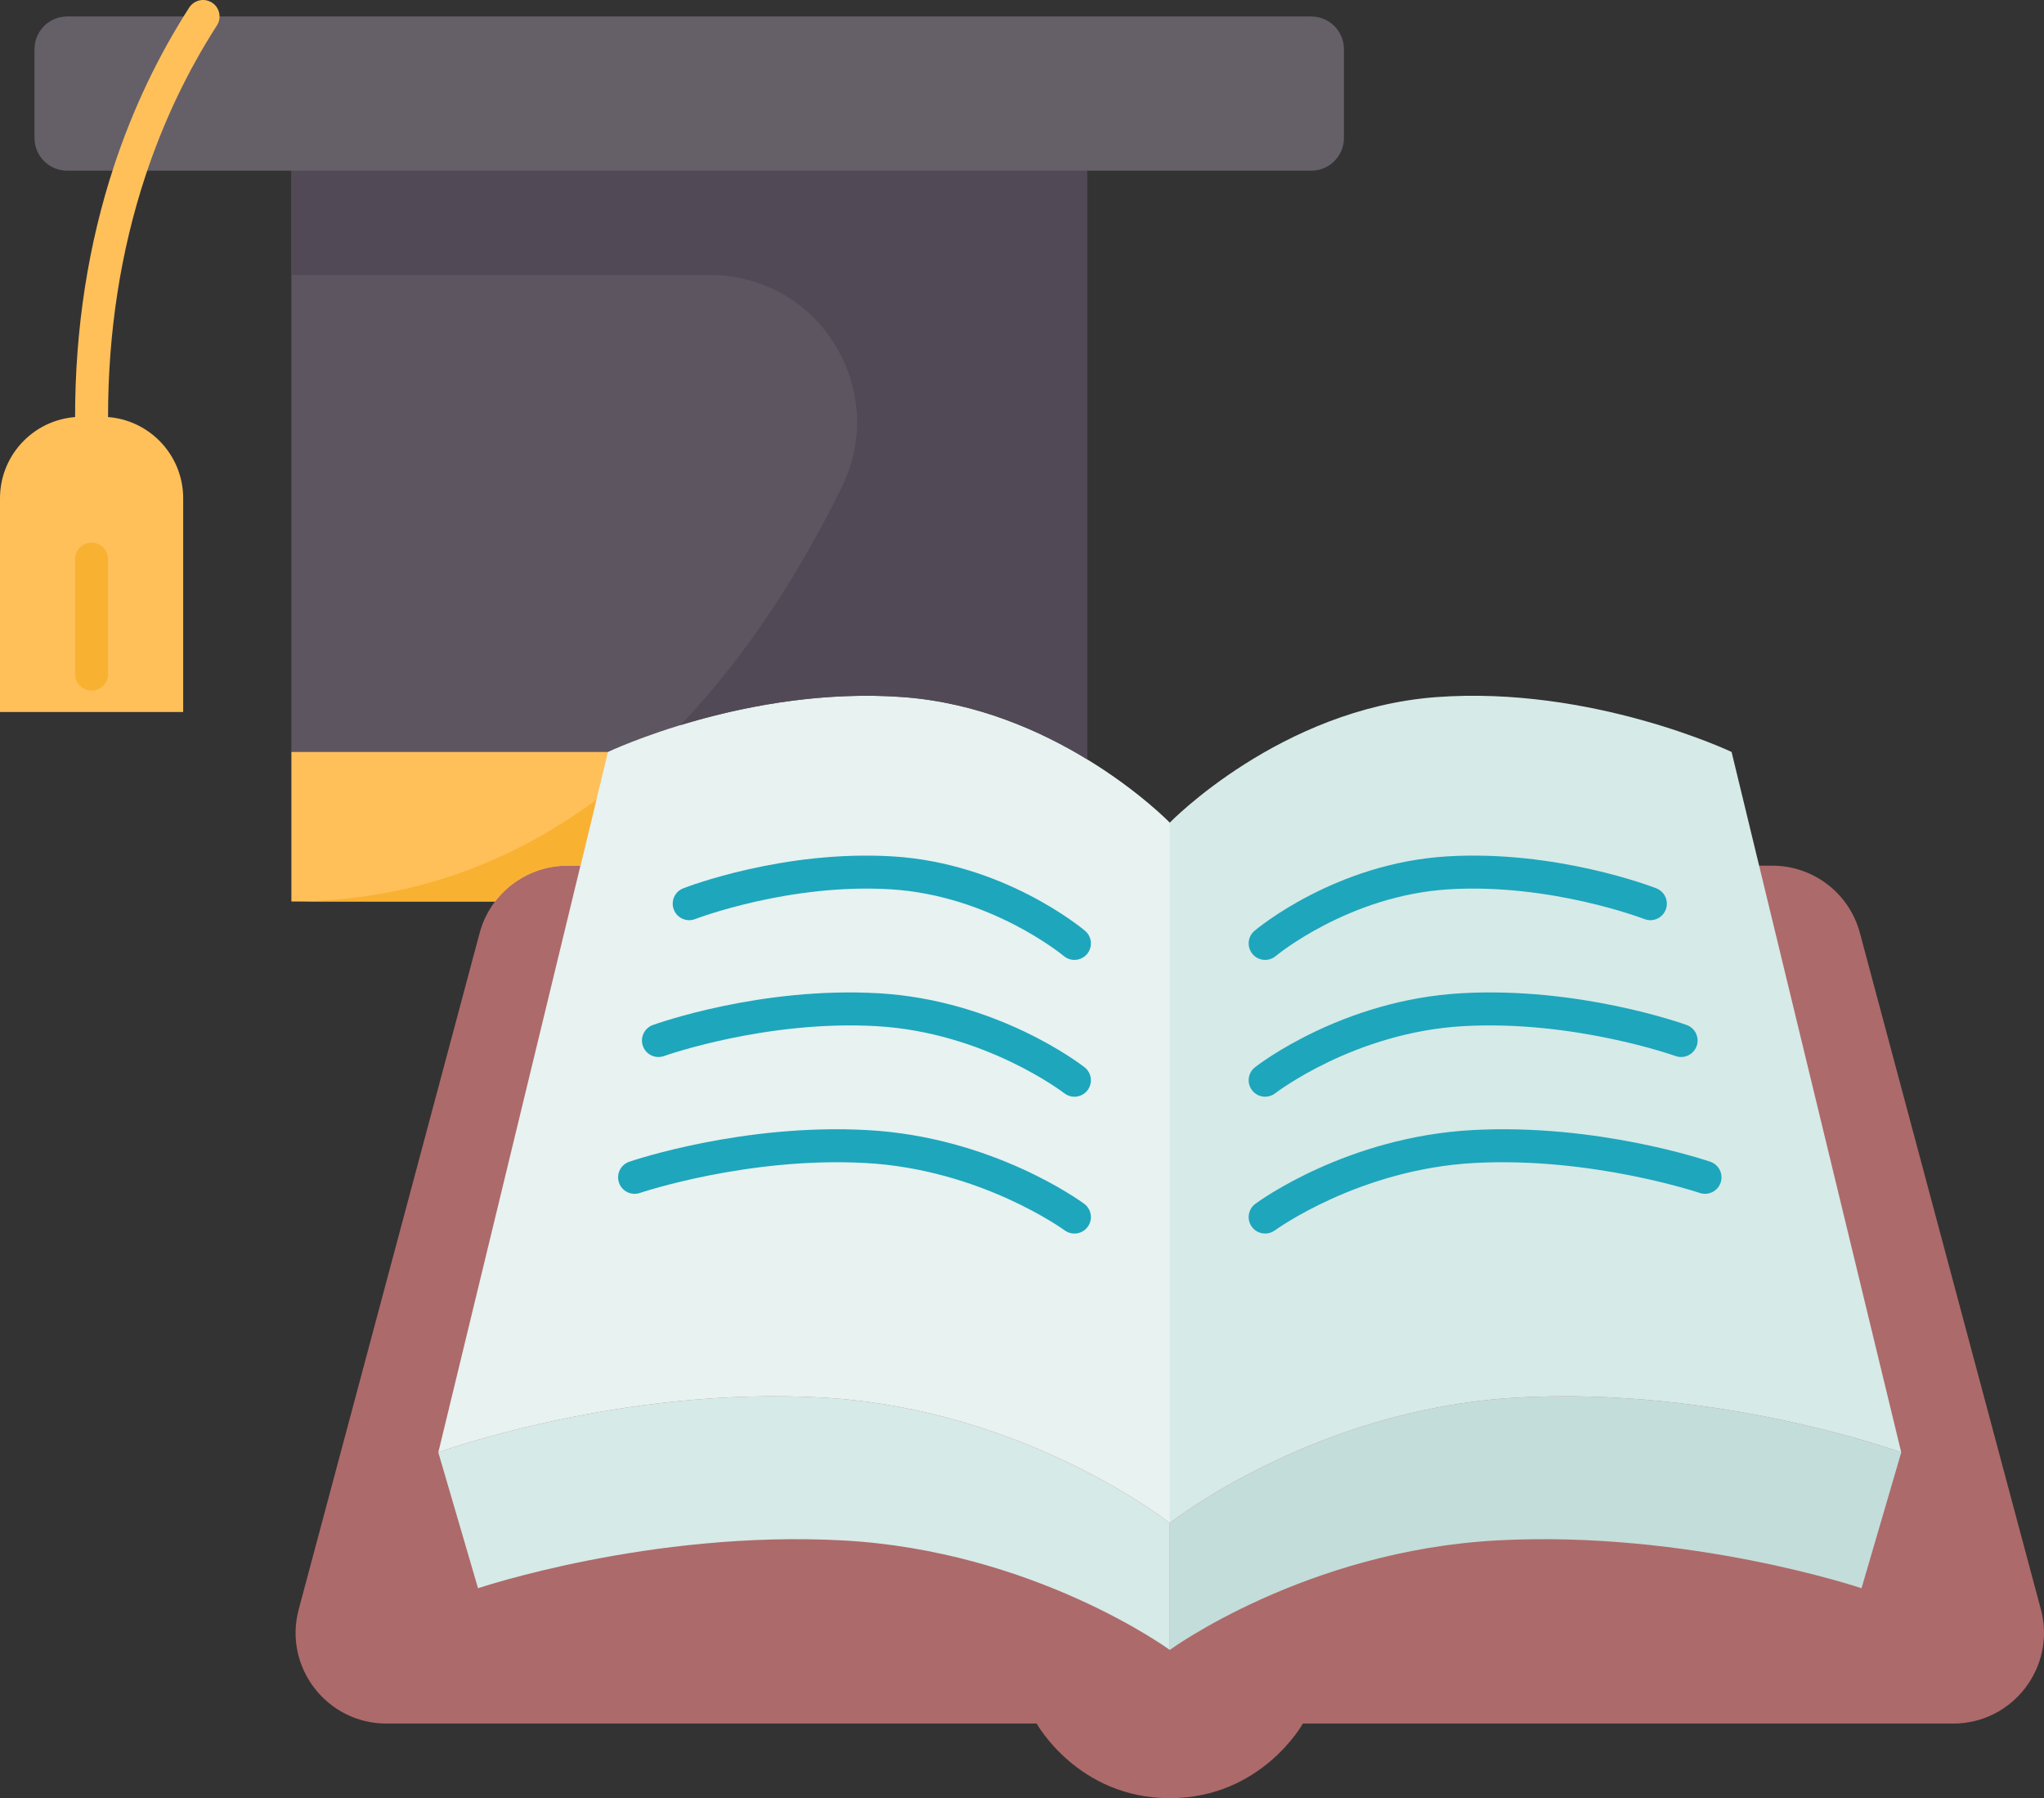
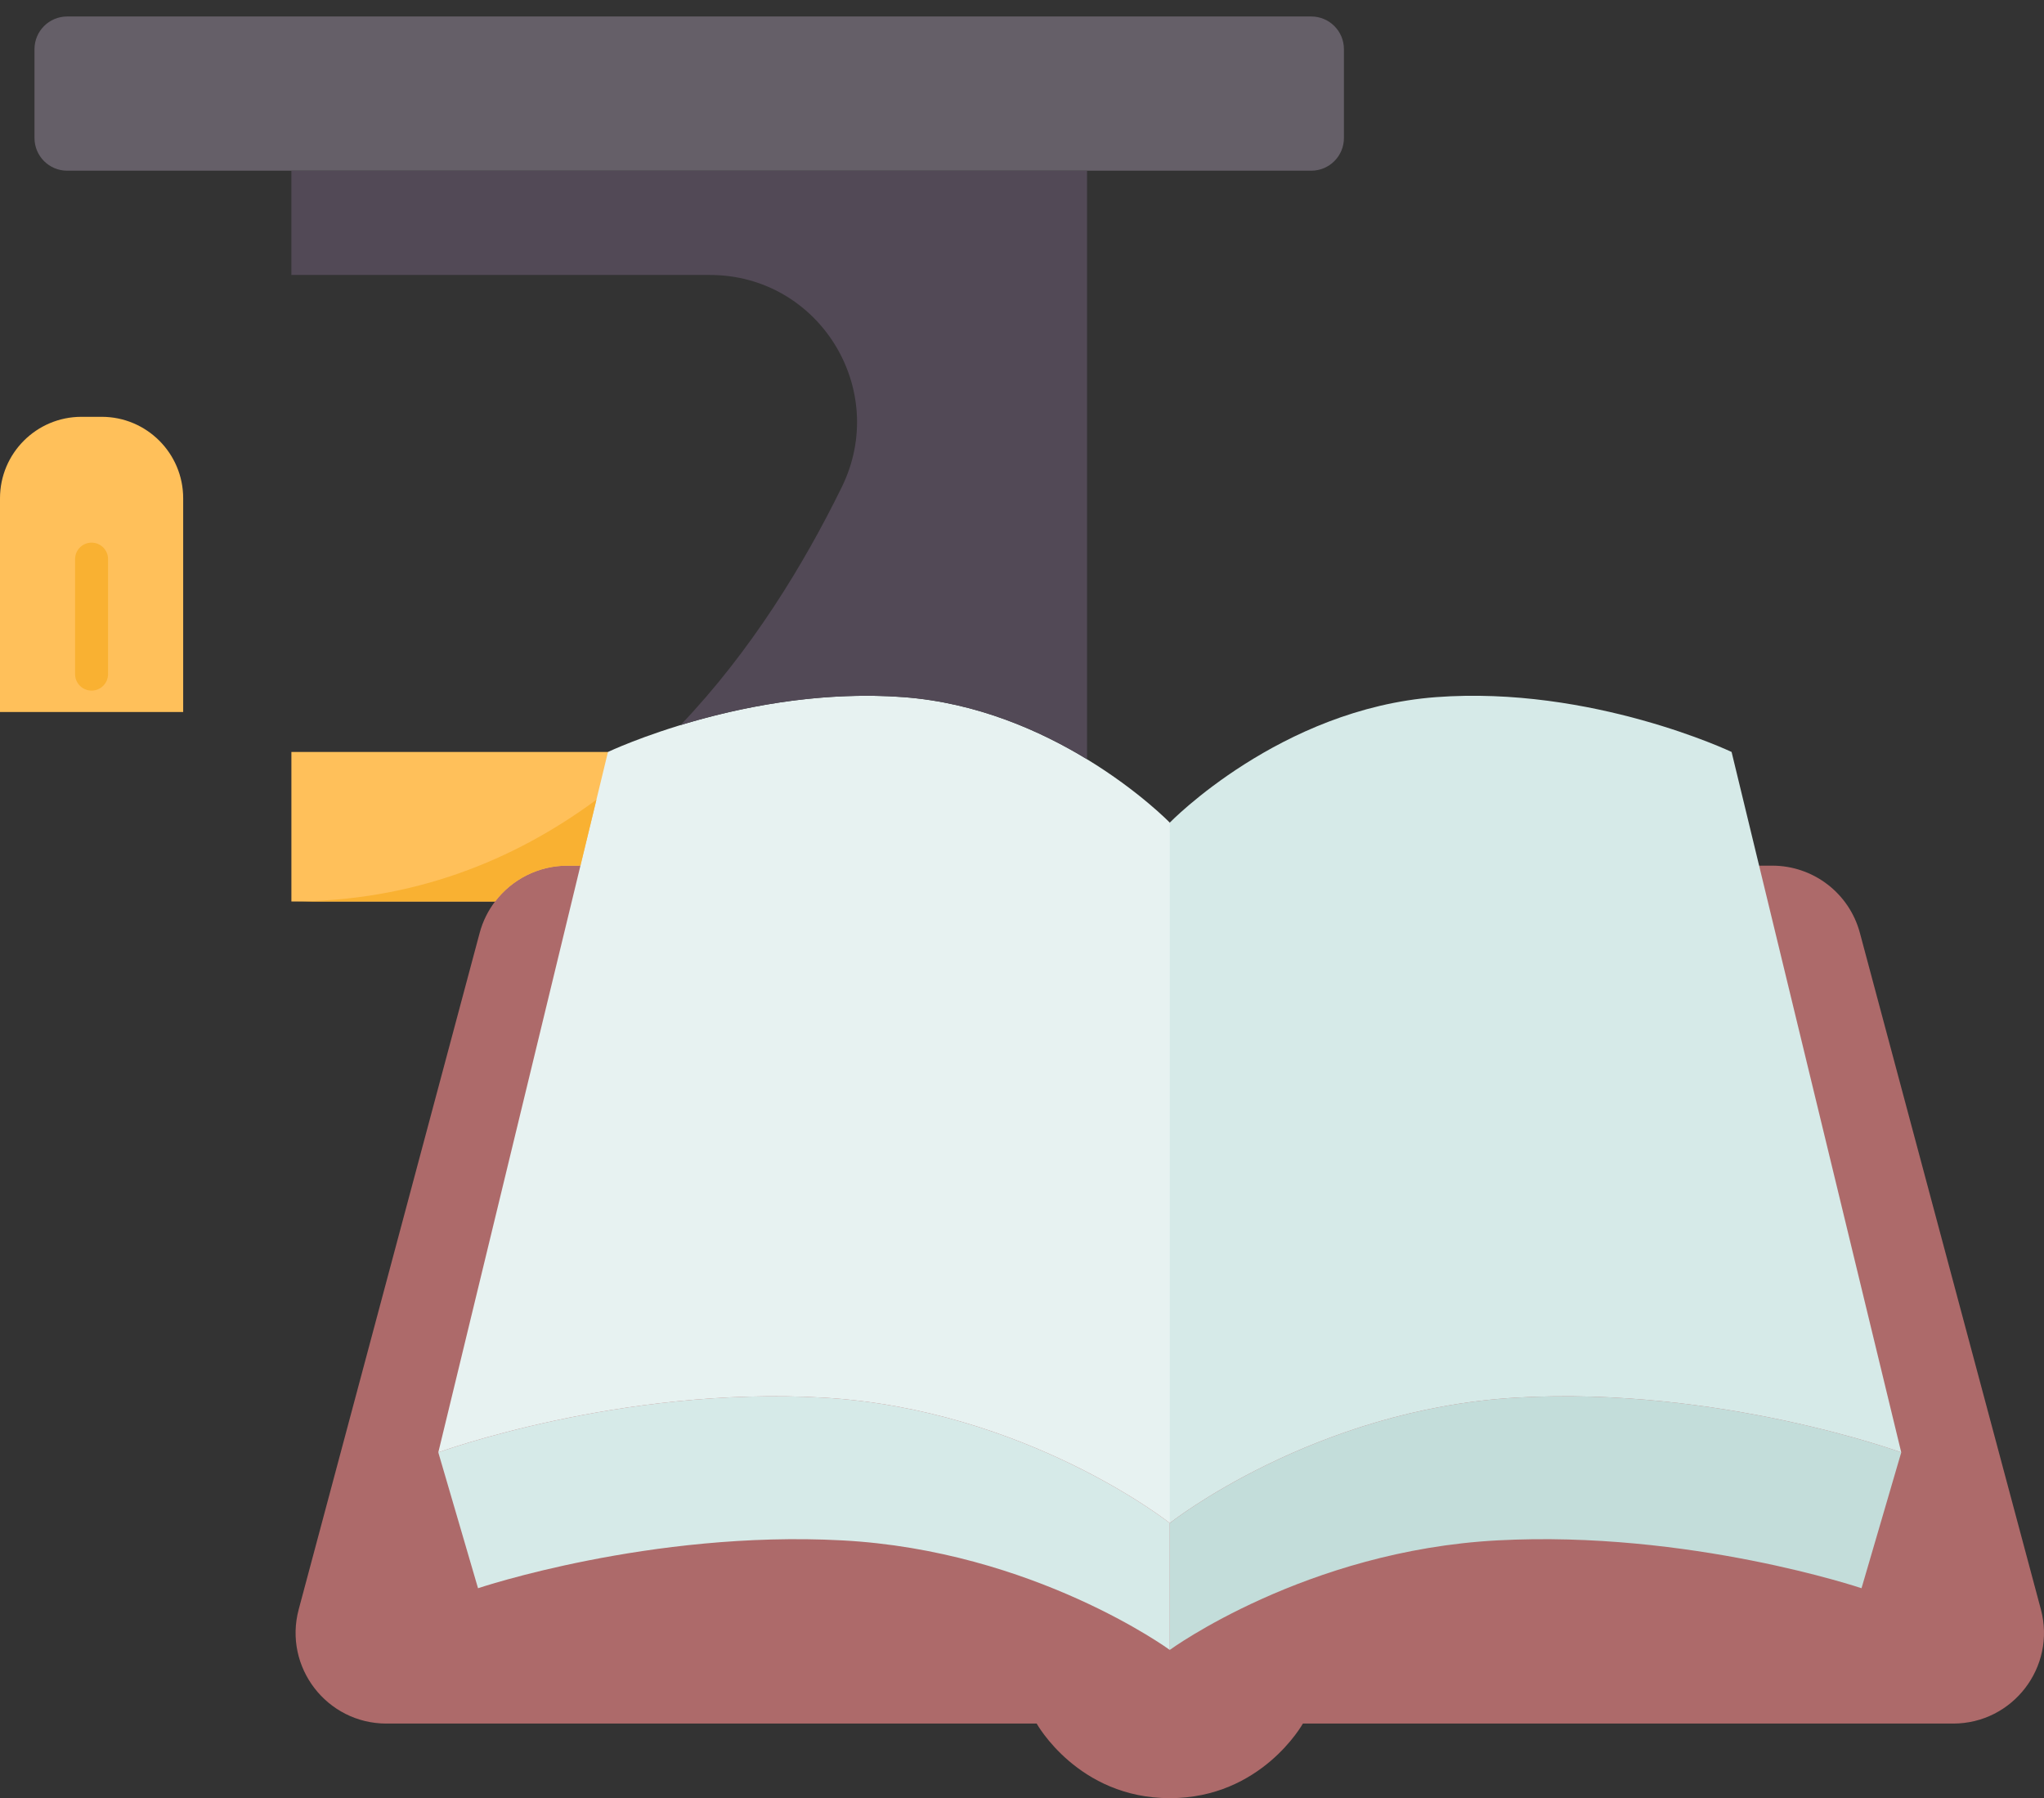
<svg xmlns="http://www.w3.org/2000/svg" enable-background="new 0 0 496 436.32" viewBox="0 0 496 436.32">
  <rect x="0" y="0" width="496" height="436.32" fill="#333333" stroke="none" />
-   <path fill="#5d5560" d="M70.71,41.42v141.04c22.877,12.027,48.074,13.832,76.82,0l116.25,1.77V41.42   C199.423,26.264,135.067,26.264,70.71,41.42z" />
  <path fill="#ffc05a" d="M70.71,182.46v36.28h49.43l20.71-8.69c19.792-2.195,21.727-11.508,6.68-27.59H70.71z" />
  <path fill="#655f68" d="M318.19,4H49.28H16.3c-4.38,0-7.93,3.55-7.93,7.93v21.56c0,4.38,3.55,7.93,7.93,7.93h15.2h39.21   h193.07h54.41c4.38,0,7.93-3.55,7.93-7.93V11.93C326.12,7.55,322.57,4,318.19,4z" />
  <path fill="#ffc05a" d="M22.22,172.77H0v-51.86c0-10.92,8.85-19.77,19.77-19.77h2.45h2.46c10.91,0,19.77,8.85,19.77,19.77   v51.86H22.22z" />
  <path fill="#ad6a6a" d="M495.24,390.5l-43.91-164.11c-2.57-9.64-11.3-16.34-21.28-16.34h-3.17h-0.01H140.85h-3.18   c-7.04,0-13.46,3.34-17.53,8.69c-1.7,2.23-2.99,4.81-3.75,7.65L72.49,390.5c-3.75,13.98,6.8,27.72,21.28,27.72h157.79   c0,0,10.02,18.1,32.3,18.1c22.28,0,32.3-18.1,32.3-18.1h157.8C488.44,418.22,498.98,404.48,495.24,390.5z" />
  <path fill="#c3ddda" d="M283.86,400.35v-30.78c0,0,34.89-27.61,84.1-30.44c49.22-2.83,93.4,13.29,93.4,13.29l-9.64,32.96   c0,0-41.78-14.08-88.32-11.61C316.86,376.24,283.86,400.35,283.86,400.35z" />
  <path fill="#d6eae8" d="M283.86 369.57v30.78c0 0-32.99-24.11-79.53-26.58C157.79 371.3 116 385.38 116 385.38l-9.64-32.96c0 0 44.19-16.12 93.4-13.29S283.86 369.57 283.86 369.57zM426.87 210.05l34.49 142.37c0 0-44.18-16.12-93.4-13.29-49.21 2.83-84.1 30.44-84.1 30.44-31.631-63.937-43.387-123.297 0-169.96 0 0 26.8-27.62 64.6-30.45 37.79-2.83 71.73 13.3 71.73 13.3L426.87 210.05z" />
  <path fill="#e7f2f1" d="M283.86,199.61v169.96c0,0-34.89-27.61-84.1-30.44s-93.4,13.29-93.4,13.29l34.49-142.37l6.68-27.59   c0,0,33.94-16.13,71.74-13.3c17.85,1.34,33.24,8.2,44.51,15.07C276.39,191.91,283.86,199.61,283.86,199.61z" />
  <path fill="#f9b132" d="M144.73,194.05l-3.88,16h-3.18c-7.04,0-13.46,3.34-17.53,8.69H70.71   C100.27,218.74,124.71,208.82,144.73,194.05z" />
  <path fill="#524956" d="M263.78,41.42v142.81c-11.27-6.87-26.66-13.73-44.51-15.07c-20.93-1.57-40.68,2.68-54.13,6.78   c17.12-17.94,29.92-38.97,39.13-57.75c11.64-23.75-5.56-51.47-32.01-51.47H70.71v-25.3H263.78z" />
-   <path fill="#1ea6bc" d="M263.101 292.106c-.896-.663-22.286-16.264-52.736-17.899-30.024-1.62-56.552 7.308-57.667 7.688-2.09.713-3.206 2.985-2.493 5.075.713 2.091 2.987 3.208 5.076 2.496.259-.088 26.231-8.804 54.655-7.271 27.961 1.502 48.207 16.195 48.404 16.341.716.53 1.55.785 2.377.785 1.224 0 2.433-.56 3.217-1.619C265.25 295.926 264.876 293.421 263.101 292.106zM161.136 256.243c.244-.087 24.748-8.767 51.537-7.25 26.31 1.495 45.396 16.133 45.582 16.276.731.573 1.6.851 2.462.851 1.188 0 2.364-.526 3.153-1.534 1.361-1.74 1.055-4.254-.685-5.615-.85-.666-21.16-16.322-50.059-17.964-28.473-1.617-53.648 7.33-54.705 7.711-2.077.75-3.153 3.041-2.404 5.118C156.766 255.914 159.056 256.992 161.136 256.243zM168.69 223.008c.225-.087 22.813-8.726 47.493-7.215 24.205 1.495 41.785 16.04 41.955 16.183.751.635 1.667.944 2.58.944 1.137 0 2.266-.482 3.058-1.419 1.426-1.688 1.213-4.211-.474-5.637-.792-.669-19.692-16.394-46.626-18.057-26.492-1.62-49.904 7.362-50.888 7.746-2.058.802-3.075 3.119-2.274 5.177C164.314 222.788 166.633 223.813 168.69 223.008zM415.032 281.895c-1.115-.382-27.649-9.31-57.677-7.688-30.439 1.636-51.839 17.236-52.735 17.899-1.774 1.313-2.147 3.813-.836 5.589.784 1.063 1.994 1.624 3.221 1.624.824 0 1.656-.254 2.371-.78.201-.148 20.457-14.842 48.408-16.344 28.43-1.528 54.406 7.184 54.666 7.271 2.092.712 4.364-.405 5.076-2.496C418.238 284.88 417.123 282.608 415.032 281.895zM307.005 266.117c.859 0 1.726-.275 2.457-.844.189-.147 19.275-14.785 45.596-16.28 26.784-1.52 51.282 7.163 51.526 7.25 2.075.749 4.368-.327 5.119-2.404.75-2.078-.326-4.37-2.404-5.121-1.057-.381-26.209-9.328-54.695-7.711-28.909 1.642-49.218 17.298-50.068 17.964-1.738 1.36-2.043 3.869-.686 5.609C304.637 265.59 305.815 266.117 307.005 266.117zM307.004 232.917c.909 0 1.822-.308 2.572-.938.175-.146 17.764-14.692 41.959-16.187 24.683-1.517 47.27 7.128 47.495 7.215 2.058.8 4.375-.218 5.177-2.275.802-2.058-.216-4.377-2.274-5.18-.984-.383-24.385-9.375-50.889-7.745-26.922 1.663-45.832 17.387-46.624 18.055-1.686 1.424-1.898 3.942-.477 5.631C304.733 232.434 305.864 232.917 307.004 232.917z" />
  <path fill="#f9b132" d="M22.22,131.67c-2.209,0-4,1.791-4,4v27.905c0,2.209,1.791,4,4,4s4-1.791,4-4V135.67   C26.22,133.461,24.429,131.67,22.22,131.67z" />
-   <path fill="#ffc05a" d="M51.445,0.637c-1.856-1.195-4.333-0.66-5.529,1.198C38.38,13.541,32.252,26.436,27.702,40.166   C21.41,59.222,18.22,79.737,18.22,101.14c0,2.209,1.791,4,4,4s4-1.791,4-4c0-20.55,3.054-40.221,9.077-58.462   C39.634,29.59,45.47,17.306,52.643,6.166C53.839,4.308,53.303,1.833,51.445,0.637z" />
</svg>